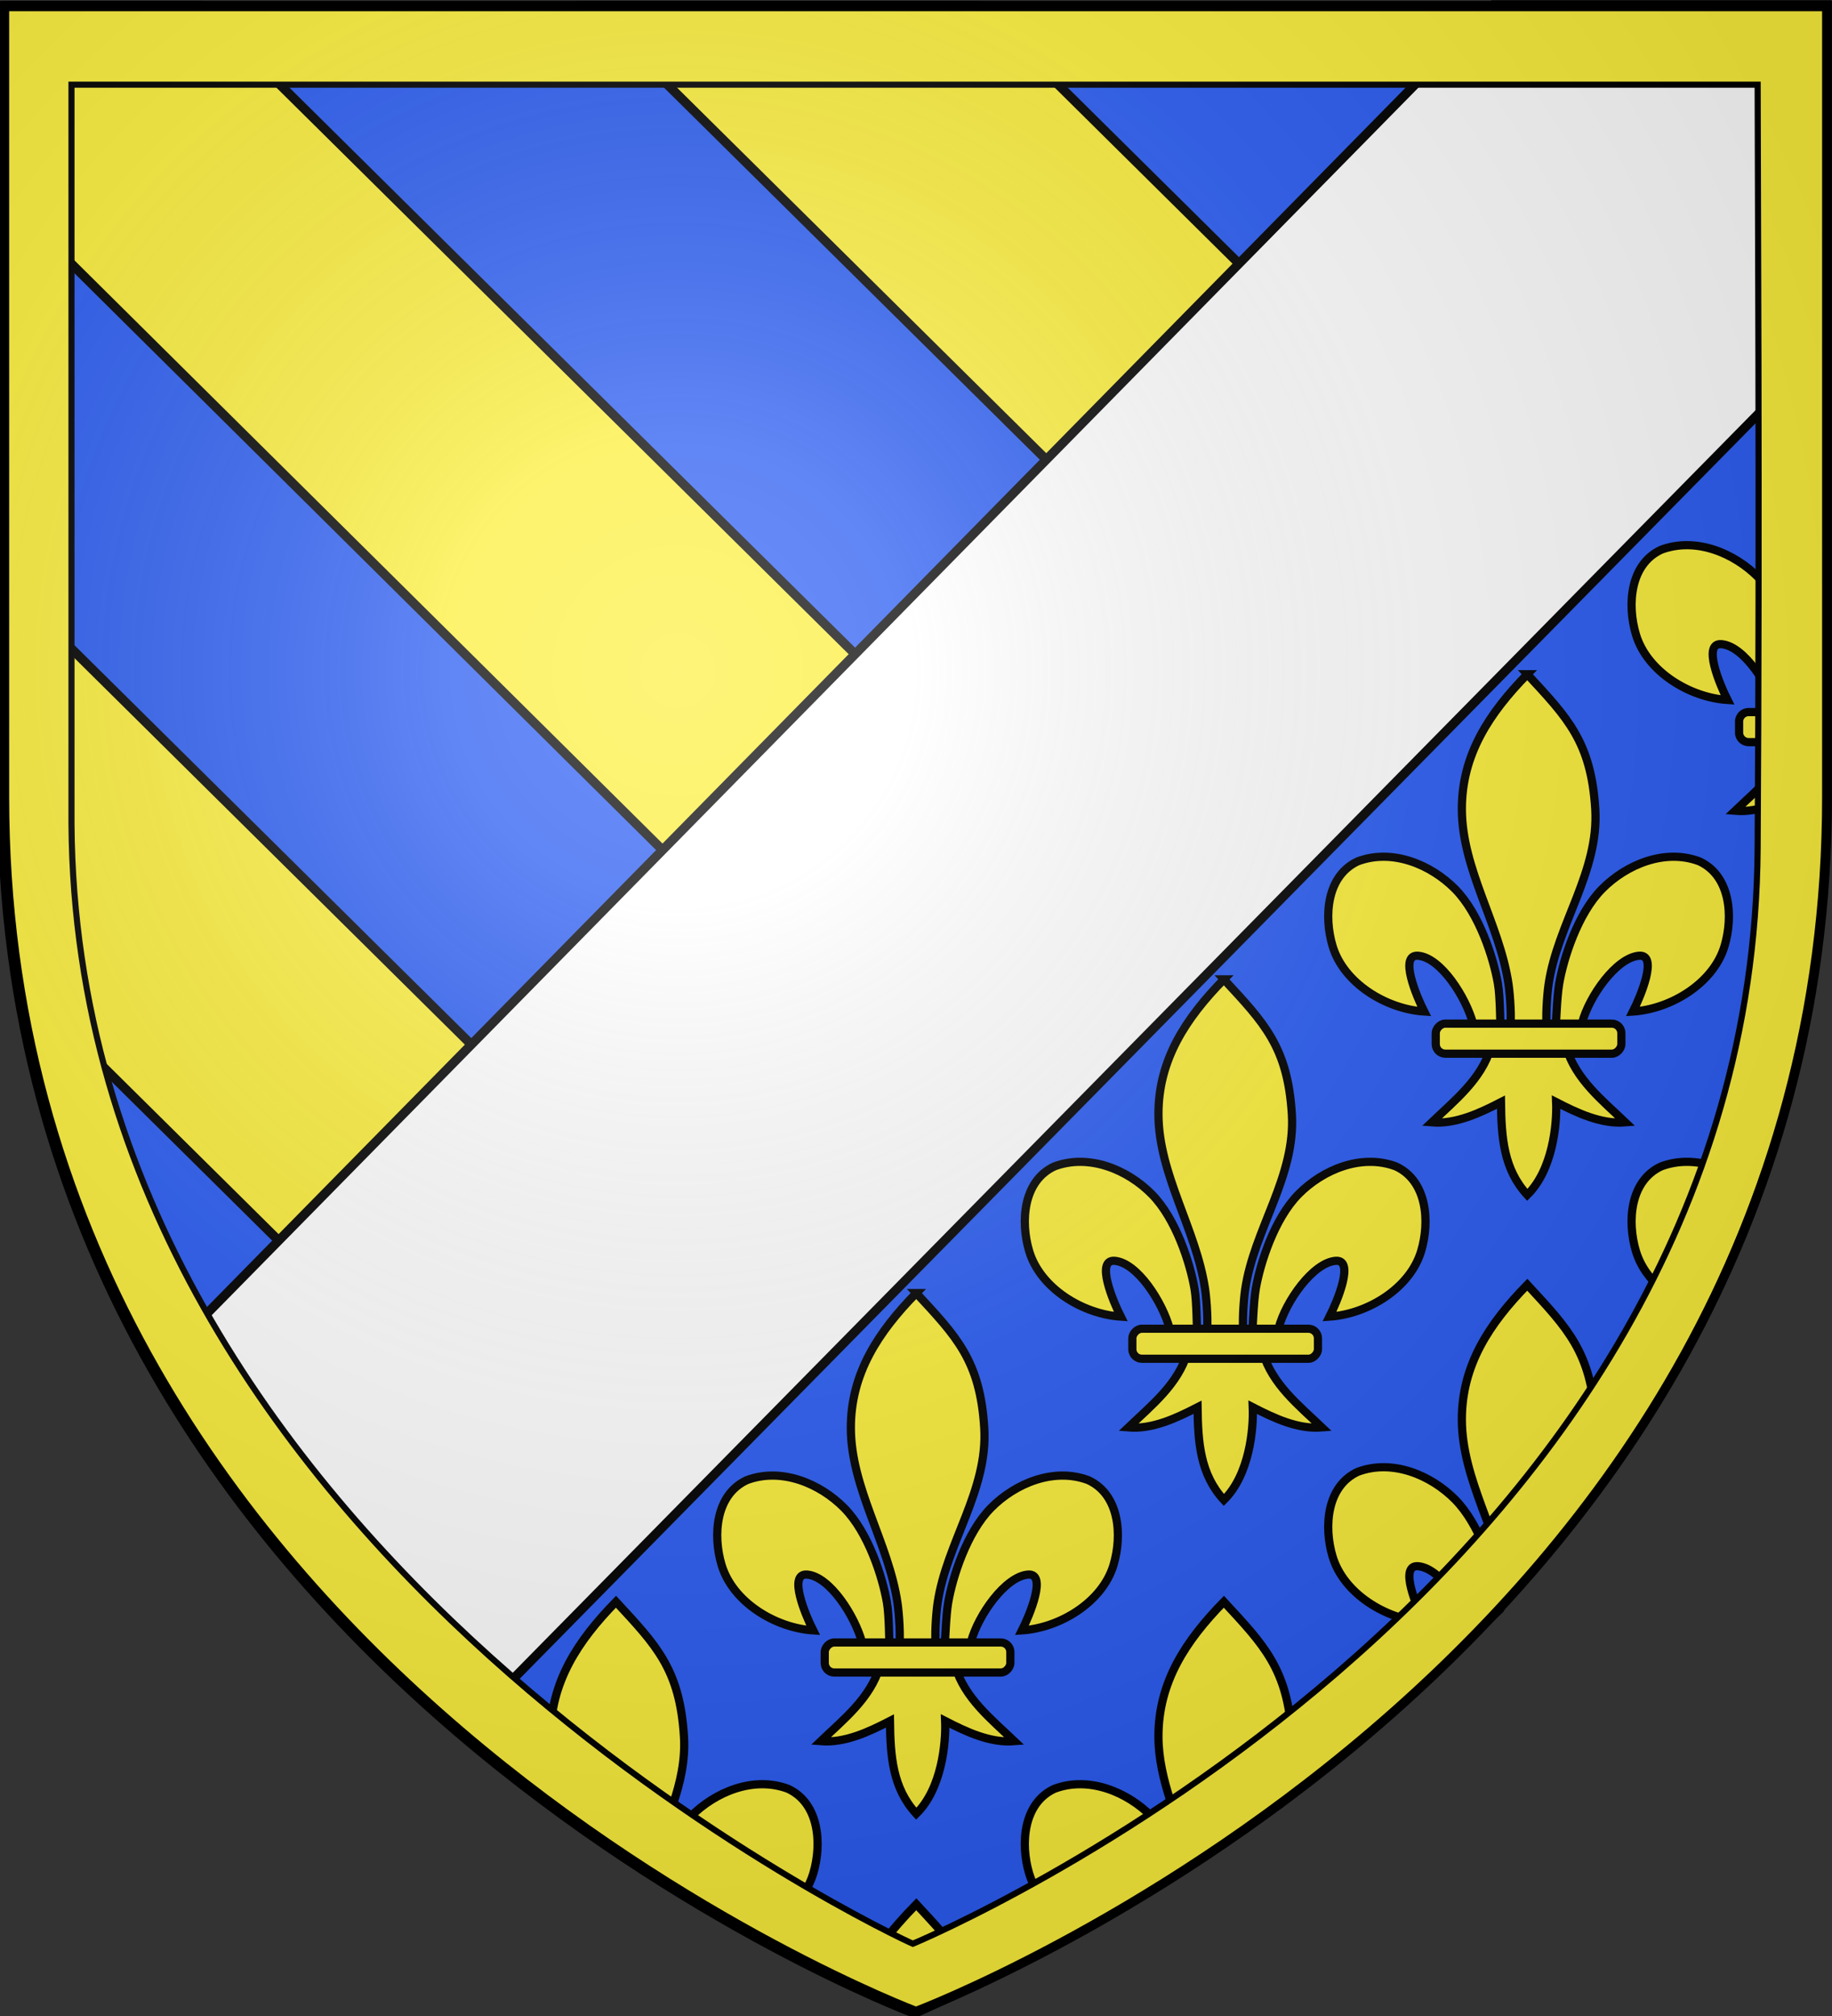
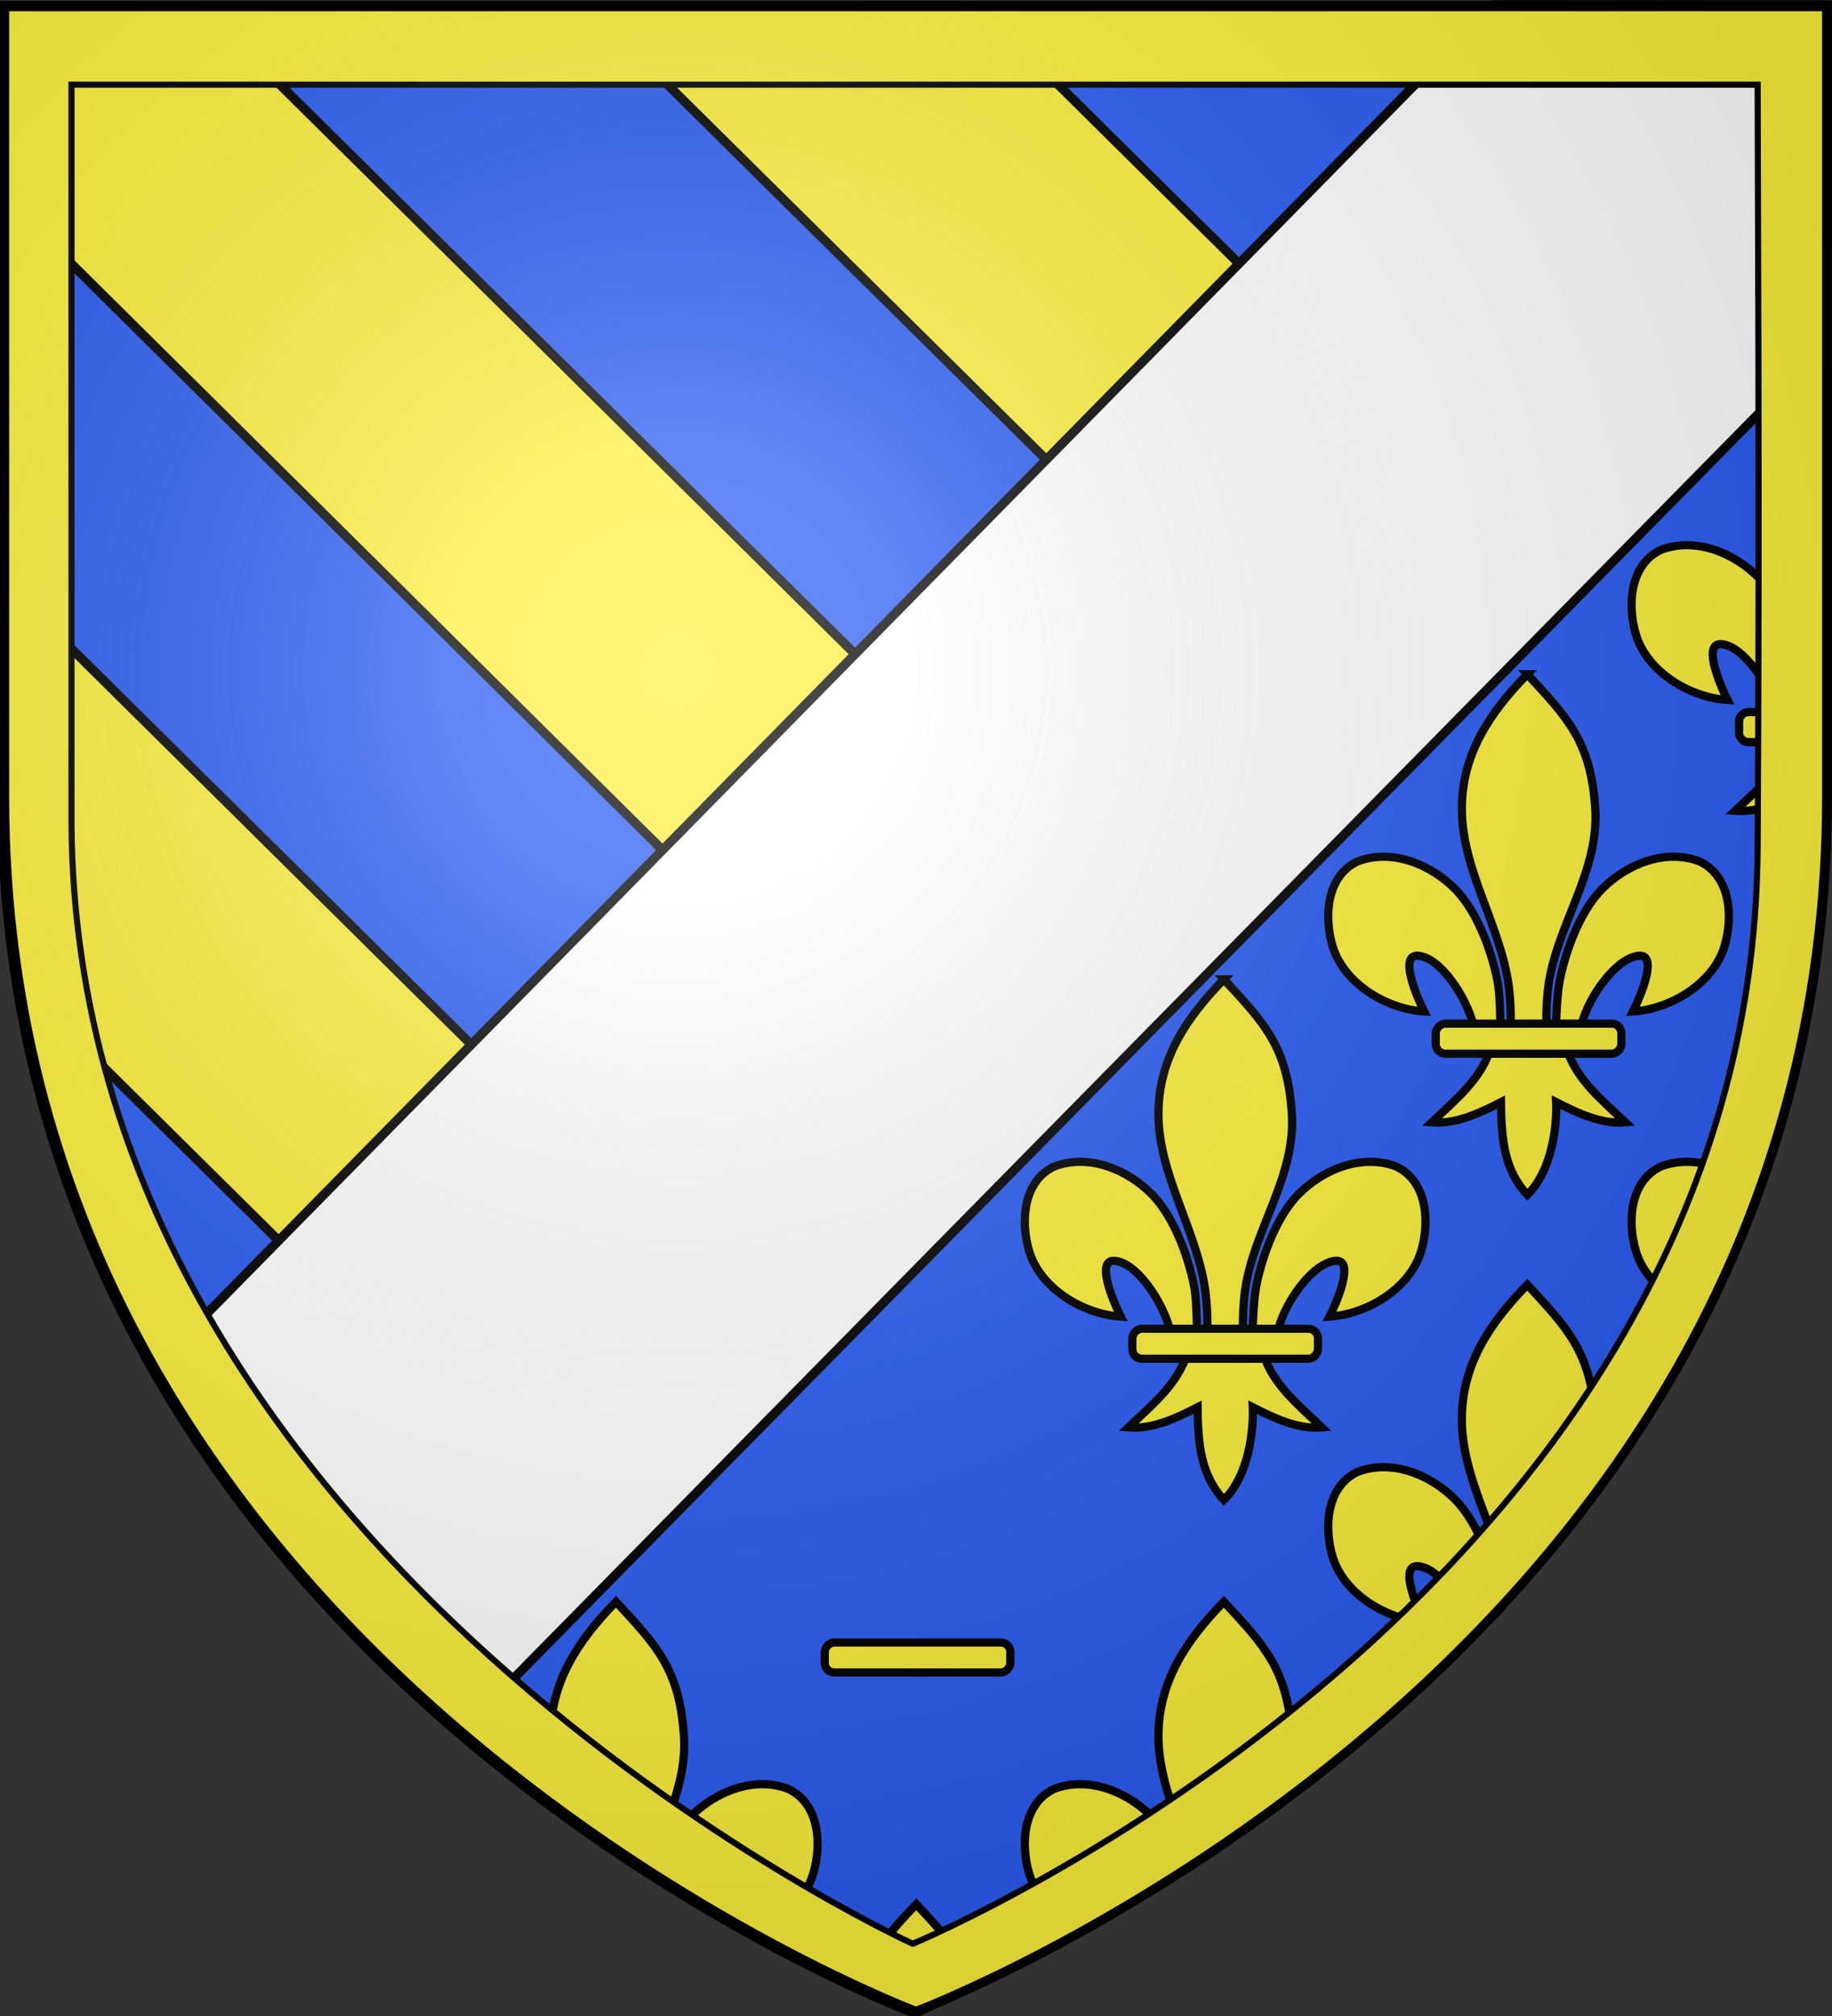
<svg xmlns="http://www.w3.org/2000/svg" xmlns:xlink="http://www.w3.org/1999/xlink" width="600" height="660" version="1.0">
  <rect width="100%" height="100%" fill="#333333" stroke="none" />
  <desc>Flag of Canton of Valais (Wallis)</desc>
  <defs>
    <radialGradient xlink:href="#a" id="c" cx="221.445" cy="226.331" r="300" fx="221.445" fy="226.331" gradientTransform="matrix(1.353 0 0 1.349 -77.63 -85.747)" gradientUnits="userSpaceOnUse" />
    <linearGradient id="a">
      <stop offset="0" style="stop-color:white;stop-opacity:.314" />
      <stop offset=".19" style="stop-color:white;stop-opacity:.251" />
      <stop offset=".6" style="stop-color:#6b6b6b;stop-opacity:.125" />
      <stop offset="1" style="stop-color:black;stop-opacity:.125" />
    </linearGradient>
  </defs>
  <g style="display:inline">
    <path d="M298.87 658.472s298.5-112.32 298.5-397.772V2.148H.37V260.7c0 285.451 298.5 397.772 298.5 397.772" style="fill:#2b5df2;fill-opacity:1;fill-rule:evenodd;stroke:none;stroke-width:1px;stroke-linecap:butt;stroke-linejoin:miter;stroke-opacity:1;display:inline" />
    <g style="stroke:#000;stroke-width:6.01;stroke-miterlimit:4;stroke-dasharray:none;stroke-opacity:1;display:inline">
      <path d="M-20.338-544.614c-5.269 13.684-9.984 27.078-12.134 41.576-1.244 8.39-2.311 25.513-1.187 32.458.832 5.143 3.392 20.855 6.187 1.414.575-3.999.987-24.06 2.75-34.247 1.875-10.835 6.161-26.468 12.954-41.201H99.136c-.524 4.578-1.453 9.457-2.702 13.638-8.138 27.256-39.24 46.12-67.125 47.97 5.526-10.927 18.75-42.114 4.407-40.876-16.603 1.433-36.463 29.681-41.633 49.06-1.947 7.297-1.16 18.627-11.586 18.159 6.875 23.228 26.28 38.598 43.281 54.812-17.722 1.474-35.255-6.867-50.719-14.812.654 15.925-4.673 49.567-23.392 67.937l1.146-195.888z" style="fill:#fcef3c;fill-opacity:1;fill-rule:evenodd;stroke:#000;stroke-width:6.01;stroke-linecap:butt;stroke-linejoin:miter;stroke-miterlimit:4;stroke-dasharray:none;stroke-opacity:1" transform="matrix(.447 0 0 .447 24.15 245.31)" />
      <path d="M-13.829-474.154h63.65v22h-63.65a6.997 6.997 0 0 1-7.012-7.012v-7.976a6.997 6.997 0 0 1 7.012-7.012z" style="fill:#fcef3c;fill-opacity:1;fill-rule:evenodd;stroke-linejoin:round" transform="matrix(-.447 0 0 .447 24.15 245.31)" />
    </g>
    <g style="stroke:#000;stroke-width:6.01;stroke-miterlimit:4;stroke-dasharray:none;stroke-opacity:1;display:inline" transform="matrix(.447 0 0 .447 223.24 245.31)">
      <path d="M-21.157-542.838c-4.934 12.99-9.277 26.057-11.315 39.8-1.244 8.39-2.311 25.513-1.187 32.458.832 5.143 3.392 20.855 6.187 1.414.575-3.999.987-24.06 2.75-34.247 1.758-10.155 5.632-25.531 11.704-39.425H99.12c-.527 4.528-1.45 7.726-2.685 11.862-8.138 27.256-39.24 46.12-67.125 47.97 5.526-10.927 18.75-42.114 4.407-40.876-16.603 1.433-36.463 29.681-41.633 49.06-1.947 7.297-1.16 18.627-11.586 18.159 6.875 23.228 26.28 38.598 43.281 54.812-17.722 1.474-35.255-6.867-50.719-14.812.654 15.925-2.437 49.567-21.156 67.937-17.375-18.916-18.956-41.986-19.281-67.937-15.463 7.945-32.996 16.286-50.719 14.812 17.001-16.214 36.407-31.584 43.281-54.812-10.425.468-11.052-10.155-13-17.453-5.17-19.377-23.616-48.333-40.218-49.766-14.344-1.238-1.12 29.949 4.406 40.875-27.884-1.848-58.986-20.713-67.125-47.969a77 77 0 0 1-2.532-11.862h111.173c6.54 14.45 10.68 28.825 12.515 39.425 1.763 10.187 1.468 28.834 2.043 32.833 2.796 19.441 6.062 5.143 6.895 0 1.124-6.945.056-24.069-1.188-32.458-2.107-14.212-6.382-26.212-11.217-39.8z" style="fill:#fcef3c;fill-opacity:1;fill-rule:evenodd;stroke:#000;stroke-width:6.01;stroke-linecap:butt;stroke-linejoin:miter;stroke-miterlimit:4;stroke-dasharray:none;stroke-opacity:1" />
      <rect width="136" height="22" x="-20.841" y="-474.154" rx="7.012" ry="7.012" style="fill:#fcef3c;fill-opacity:1;fill-rule:evenodd;stroke:#000;stroke-width:6.01;stroke-linejoin:round;stroke-miterlimit:4;stroke-dasharray:none;stroke-opacity:1" transform="scale(-1 1)" />
    </g>
    <g style="stroke:#000;stroke-width:6.01;stroke-miterlimit:4;stroke-dasharray:none;stroke-opacity:1;display:inline" transform="matrix(.447 0 0 .447 123.892 345.25)">
      <path d="M-48.097-730.047C-18.635-698.2-1.31-680.639 1.716-631.226c2.8 45.728-27.63 83.959-34.188 128.188-1.244 8.39-2.311 25.513-1.187 32.458.832 5.143 3.392 20.855 6.187 1.414.575-3.999.987-24.06 2.75-34.247 3.212-18.561 13.498-51.199 31.344-69.281 17.838-18.075 46.104-29.799 71.312-20.344 22.84 10.538 25 40.3 18.5 62.062-8.138 27.256-39.24 46.12-67.125 47.97 5.526-10.927 18.75-42.114 4.407-40.876-16.603 1.433-36.463 29.681-41.633 49.06-1.947 7.297-1.16 18.627-11.586 18.159 6.875 23.228 26.28 38.598 43.281 54.812-17.722 1.474-35.255-6.867-50.719-14.812.654 15.925-2.437 49.567-21.156 67.937-17.375-18.916-18.956-41.986-19.281-67.937-15.463 7.945-32.996 16.286-50.719 14.812 17.001-16.214 36.407-31.584 43.281-54.812-10.425.468-11.052-10.155-13-17.453-5.17-19.377-23.616-48.333-40.218-49.766-14.344-1.238-1.12 29.949 4.406 40.875-27.884-1.848-58.986-20.713-67.125-47.969-6.499-21.762-4.34-51.524 18.5-62.062 25.208-9.455 53.474 2.27 71.312 20.344 17.846 18.082 28.132 50.72 31.344 69.281 1.763 10.187 1.468 28.834 2.043 32.833 2.796 19.441 6.062 5.143 6.895 0 1.124-6.945.056-24.069-1.188-32.458-6.559-44.23-34.109-84.015-34.187-128.188-.07-39.886 19.983-70.234 47.937-98.82z" style="fill:#fcef3c;fill-opacity:1;fill-rule:evenodd;stroke:#000;stroke-width:6.01;stroke-linecap:butt;stroke-linejoin:miter;stroke-miterlimit:4;stroke-dasharray:none;stroke-opacity:1" />
      <rect width="136" height="22" x="-20.841" y="-474.154" rx="7.012" ry="7.012" style="fill:#fcef3c;fill-opacity:1;fill-rule:evenodd;stroke:#000;stroke-width:6.01;stroke-linejoin:round;stroke-miterlimit:4;stroke-dasharray:none;stroke-opacity:1" transform="scale(-1 1)" />
    </g>
    <g style="stroke:#000;stroke-width:6.01;stroke-miterlimit:4;stroke-dasharray:none;stroke-opacity:1;display:inline" transform="matrix(.447 0 0 .447 223.24 445.068)">
      <path d="M-48.097-730.047C-18.635-698.2-1.31-680.639 1.716-631.226c2.8 45.728-27.63 83.959-34.188 128.188-1.244 8.39-2.311 25.513-1.187 32.458.832 5.143 3.392 20.855 6.187 1.414.575-3.999.987-24.06 2.75-34.247 3.212-18.561 13.498-51.199 31.344-69.281 17.838-18.075 46.104-29.799 71.312-20.344 22.84 10.538 25 40.3 18.5 62.062-8.138 27.256-39.24 46.12-67.125 47.97 5.526-10.927 18.75-42.114 4.407-40.876-16.603 1.433-36.463 29.681-41.633 49.06-1.947 7.297-1.16 18.627-11.586 18.159 6.875 23.228 26.28 38.598 43.281 54.812-17.722 1.474-35.255-6.867-50.719-14.812.654 15.925-2.437 49.567-21.156 67.937-17.375-18.916-18.956-41.986-19.281-67.937-15.463 7.945-32.996 16.286-50.719 14.812 17.001-16.214 36.407-31.584 43.281-54.812-10.425.468-11.052-10.155-13-17.453-5.17-19.377-23.616-48.333-40.218-49.766-14.344-1.238-1.12 29.949 4.406 40.875-27.884-1.848-58.986-20.713-67.125-47.969-6.499-21.762-4.34-51.524 18.5-62.062 25.208-9.455 53.474 2.27 71.312 20.344 17.846 18.082 28.132 50.72 31.344 69.281 1.763 10.187 1.468 28.834 2.043 32.833 2.796 19.441 6.062 5.143 6.895 0 1.124-6.945.056-24.069-1.188-32.458-6.559-44.23-34.109-84.015-34.187-128.188-.07-39.886 19.983-70.234 47.937-98.82z" style="fill:#fcef3c;fill-opacity:1;fill-rule:evenodd;stroke:#000;stroke-width:6.01;stroke-linecap:butt;stroke-linejoin:miter;stroke-miterlimit:4;stroke-dasharray:none;stroke-opacity:1" />
      <rect width="136" height="22" x="-20.841" y="-474.154" rx="7.012" ry="7.012" style="fill:#fcef3c;fill-opacity:1;fill-rule:evenodd;stroke:#000;stroke-width:6.01;stroke-linejoin:round;stroke-miterlimit:4;stroke-dasharray:none;stroke-opacity:1" transform="scale(-1 1)" />
    </g>
    <g style="stroke:#000;stroke-width:6.01;stroke-miterlimit:4;stroke-dasharray:none;stroke-opacity:1;display:inline" transform="matrix(.447 0 0 .447 422.33 445.068)">
      <path d="M-48.097-730.047C-18.635-698.2-1.31-680.639 1.716-631.226c2.8 45.728-27.63 83.959-34.188 128.188-1.244 8.39-2.311 25.513-1.187 32.458.832 5.143 3.392 20.855 6.187 1.414.575-3.999.987-24.06 2.75-34.247 3.212-18.561 13.498-51.199 31.344-69.281 17.838-18.075 46.104-29.799 71.312-20.344 22.84 10.538 25 40.3 18.5 62.062-8.138 27.256-39.24 46.12-67.125 47.97 5.526-10.927 18.75-42.114 4.407-40.876-16.603 1.433-36.463 29.681-41.633 49.06-1.947 7.297-1.16 18.627-11.586 18.159 6.875 23.228 26.28 38.598 43.281 54.812-17.722 1.474-35.255-6.867-50.719-14.812.654 15.925-2.437 49.567-21.156 67.937-17.375-18.916-18.956-41.986-19.281-67.937-15.463 7.945-32.996 16.286-50.719 14.812 17.001-16.214 36.407-31.584 43.281-54.812-10.425.468-11.052-10.155-13-17.453-5.17-19.377-23.616-48.333-40.218-49.766-14.344-1.238-1.12 29.949 4.406 40.875-27.884-1.848-58.986-20.713-67.125-47.969-6.499-21.762-4.34-51.524 18.5-62.062 25.208-9.455 53.474 2.27 71.312 20.344 17.846 18.082 28.132 50.72 31.344 69.281 1.763 10.187 1.468 28.834 2.043 32.833 2.796 19.441 6.062 5.143 6.895 0 1.124-6.945.056-24.069-1.188-32.458-6.559-44.23-34.109-84.015-34.187-128.188-.07-39.886 19.983-70.234 47.937-98.82z" style="fill:#fcef3c;fill-opacity:1;fill-rule:evenodd;stroke:#000;stroke-width:6.01;stroke-linecap:butt;stroke-linejoin:miter;stroke-miterlimit:4;stroke-dasharray:none;stroke-opacity:1" />
      <rect width="136" height="22" x="-20.841" y="-474.154" rx="7.012" ry="7.012" style="fill:#fcef3c;fill-opacity:1;fill-rule:evenodd;stroke:#000;stroke-width:6.01;stroke-linejoin:round;stroke-miterlimit:4;stroke-dasharray:none;stroke-opacity:1" transform="scale(-1 1)" />
    </g>
    <g style="stroke:#000;stroke-width:6.01;stroke-miterlimit:4;stroke-dasharray:none;stroke-opacity:1;display:inline" transform="matrix(.447 0 0 .447 321.589 547.068)">
      <path d="M-48.097-730.047C-18.635-698.2-1.31-680.639 1.716-631.226c2.8 45.728-27.63 83.959-34.188 128.188-1.244 8.39-2.311 25.513-1.187 32.458.832 5.143 3.392 20.855 6.187 1.414.575-3.999.987-24.06 2.75-34.247 3.212-18.561 13.498-51.199 31.344-69.281 17.838-18.075 46.104-29.799 71.312-20.344 22.84 10.538 25 40.3 18.5 62.062-8.138 27.256-39.24 46.12-67.125 47.97 5.526-10.927 18.75-42.114 4.407-40.876-16.603 1.433-36.463 29.681-41.633 49.06-1.947 7.297-1.16 18.627-11.586 18.159 6.875 23.228 26.28 38.598 43.281 54.812-17.722 1.474-35.255-6.867-50.719-14.812.654 15.925-2.437 49.567-21.156 67.937-17.375-18.916-18.956-41.986-19.281-67.937-15.463 7.945-32.996 16.286-50.719 14.812 17.001-16.214 36.407-31.584 43.281-54.812-10.425.468-11.052-10.155-13-17.453-5.17-19.377-23.616-48.333-40.218-49.766-14.344-1.238-1.12 29.949 4.406 40.875-27.884-1.848-58.986-20.713-67.125-47.969-6.499-21.762-4.34-51.524 18.5-62.062 25.208-9.455 53.474 2.27 71.312 20.344 17.846 18.082 28.132 50.72 31.344 69.281 1.763 10.187 1.468 28.834 2.043 32.833 2.796 19.441 6.062 5.143 6.895 0 1.124-6.945.056-24.069-1.188-32.458-6.559-44.23-34.109-84.015-34.187-128.188-.07-39.886 19.983-70.234 47.937-98.82z" style="fill:#fcef3c;fill-opacity:1;fill-rule:evenodd;stroke:#000;stroke-width:6.01;stroke-linecap:butt;stroke-linejoin:miter;stroke-miterlimit:4;stroke-dasharray:none;stroke-opacity:1" />
      <rect width="136" height="22" x="-20.841" y="-474.154" rx="7.012" ry="7.012" style="fill:#fcef3c;fill-opacity:1;fill-rule:evenodd;stroke:#000;stroke-width:6.01;stroke-linejoin:round;stroke-miterlimit:4;stroke-dasharray:none;stroke-opacity:1" transform="scale(-1 1)" />
    </g>
    <g style="stroke:#000;stroke-width:6.01;stroke-miterlimit:4;stroke-dasharray:none;stroke-opacity:1;display:inline" transform="matrix(.447 0 0 .447 321.589 345.25)">
      <path d="M-48.097-730.047C-18.635-698.2-1.31-680.639 1.716-631.226c2.8 45.728-27.63 83.959-34.188 128.188-1.244 8.39-2.311 25.513-1.187 32.458.832 5.143 3.392 20.855 6.187 1.414.575-3.999.987-24.06 2.75-34.247 3.212-18.561 13.498-51.199 31.344-69.281 17.838-18.075 46.104-29.799 71.312-20.344 22.84 10.538 25 40.3 18.5 62.062-8.138 27.256-39.24 46.12-67.125 47.97 5.526-10.927 18.75-42.114 4.407-40.876-16.603 1.433-36.463 29.681-41.633 49.06-1.947 7.297-1.16 18.627-11.586 18.159 6.875 23.228 26.28 38.598 43.281 54.812-17.722 1.474-35.255-6.867-50.719-14.812.654 15.925-2.437 49.567-21.156 67.937-17.375-18.916-18.956-41.986-19.281-67.937-15.463 7.945-32.996 16.286-50.719 14.812 17.001-16.214 36.407-31.584 43.281-54.812-10.425.468-11.052-10.155-13-17.453-5.17-19.377-23.616-48.333-40.218-49.766-14.344-1.238-1.12 29.949 4.406 40.875-27.884-1.848-58.986-20.713-67.125-47.969-6.499-21.762-4.34-51.524 18.5-62.062 25.208-9.455 53.474 2.27 71.312 20.344 17.846 18.082 28.132 50.72 31.344 69.281 1.763 10.187 1.468 28.834 2.043 32.833 2.796 19.441 6.062 5.143 6.895 0 1.124-6.945.056-24.069-1.188-32.458-6.559-44.23-34.109-84.015-34.187-128.188-.07-39.886 19.983-70.234 47.937-98.82z" style="fill:#fcef3c;fill-opacity:1;fill-rule:evenodd;stroke:#000;stroke-width:6.01;stroke-linecap:butt;stroke-linejoin:miter;stroke-miterlimit:4;stroke-dasharray:none;stroke-opacity:1" />
      <rect width="136" height="22" x="-20.841" y="-474.154" rx="7.012" ry="7.012" style="fill:#fcef3c;fill-opacity:1;fill-rule:evenodd;stroke:#000;stroke-width:6.01;stroke-linejoin:round;stroke-miterlimit:4;stroke-dasharray:none;stroke-opacity:1" transform="scale(-1 1)" />
    </g>
    <g style="stroke:#000;stroke-width:6.01;stroke-miterlimit:4;stroke-dasharray:none;stroke-opacity:1;display:inline" transform="matrix(.447 0 0 .447 422.33 646.947)">
      <path d="M-48.097-730.047C-18.635-698.2-1.31-680.639 1.716-631.226c2.8 45.728-27.63 83.959-34.188 128.188-1.244 8.39-2.311 25.513-1.187 32.458.832 5.143 3.392 20.855 6.187 1.414.575-3.999.987-24.06 2.75-34.247 3.212-18.561 13.498-51.199 31.344-69.281 17.838-18.075 46.104-29.799 71.312-20.344 22.84 10.538 25 40.3 18.5 62.062-8.138 27.256-39.24 46.12-67.125 47.97 5.526-10.927 18.75-42.114 4.407-40.876-16.603 1.433-36.463 29.681-41.633 49.06-1.947 7.297-1.16 18.627-11.586 18.159 6.875 23.228 26.28 38.598 43.281 54.812-17.722 1.474-35.255-6.867-50.719-14.812.654 15.925-2.437 49.567-21.156 67.937-17.375-18.916-18.956-41.986-19.281-67.937-15.463 7.945-32.996 16.286-50.719 14.812 17.001-16.214 36.407-31.584 43.281-54.812-10.425.468-11.052-10.155-13-17.453-5.17-19.377-23.616-48.333-40.218-49.766-14.344-1.238-1.12 29.949 4.406 40.875-27.884-1.848-58.986-20.713-67.125-47.969-6.499-21.762-4.34-51.524 18.5-62.062 25.208-9.455 53.474 2.27 71.312 20.344 17.846 18.082 28.132 50.72 31.344 69.281 1.763 10.187 1.468 28.834 2.043 32.833 2.796 19.441 6.062 5.143 6.895 0 1.124-6.945.056-24.069-1.188-32.458-6.559-44.23-34.109-84.015-34.187-128.188-.07-39.886 19.983-70.234 47.937-98.82z" style="fill:#fcef3c;fill-opacity:1;fill-rule:evenodd;stroke:#000;stroke-width:6.01;stroke-linecap:butt;stroke-linejoin:miter;stroke-miterlimit:4;stroke-dasharray:none;stroke-opacity:1" />
      <rect width="136" height="22" x="-20.841" y="-474.154" rx="7.012" ry="7.012" style="fill:#fcef3c;fill-opacity:1;fill-rule:evenodd;stroke:#000;stroke-width:6.01;stroke-linejoin:round;stroke-miterlimit:4;stroke-dasharray:none;stroke-opacity:1" transform="scale(-1 1)" />
    </g>
    <g style="stroke:#000;stroke-width:6.01;stroke-miterlimit:4;stroke-dasharray:none;stroke-opacity:1;display:inline">
      <path d="M-121.236-521.883c-2.275-1.108-4.553-1.805-6.798-1.999-8.94-.771-7.171 11.05-3.232 22.713l-7.928 15.464c-22.993-6.382-44.919-23.033-51.56-45.27-6.498-21.763-4.339-51.525 18.5-62.063 25.209-9.455 53.475 2.27 71.313 20.344m37.848-140.812-29.075 112.349c-2.54 9.816-3.848-19.847-3.866-30.069-.057-32.306 13.089-58.356 32.94-82.28z" style="fill:#fcef3c;fill-opacity:1;fill-rule:evenodd;stroke:#000;stroke-width:6.01;stroke-linecap:butt;stroke-linejoin:miter;stroke-miterlimit:4;stroke-dasharray:none;stroke-opacity:1" transform="matrix(.447 0 0 .447 621.049 646.947)" />
    </g>
    <g style="stroke:#000;stroke-width:6.01;stroke-miterlimit:4;stroke-dasharray:none;stroke-opacity:1;display:inline">
      <path d="m-17.16-553.183-44.687 50.145c-6.559-44.23-34.109-84.015-34.187-128.188-.07-39.886 19.983-70.234 47.937-98.82 29.462 31.845 46.786 49.407 49.813 98.82 1.701 27.773-.794 57.752-18.877 78.043zm-51.284 61.327-19.372 17.74c-5.17-19.377-23.616-48.333-40.218-49.766-14.344-1.238-1.12 29.949 4.406 40.875-27.884-1.848-58.986-20.713-67.125-47.969-6.499-21.762-4.34-51.524 18.5-62.062 25.208-9.455 53.474 2.27 71.312 20.344 17.846 18.082 28.132 50.72 31.344 69.281.561 3.243 4.264 8.707 1.153 11.557z" style="fill:#fcef3c;fill-opacity:1;fill-rule:evenodd;stroke:#000;stroke-width:6.01;stroke-linecap:butt;stroke-linejoin:miter;stroke-miterlimit:4;stroke-dasharray:none;stroke-opacity:1" transform="matrix(.447 0 0 .447 521.7 746.927)" />
-       <path d="M86.828-474.154h21.32a6.997 6.997 0 0 1 7.011 7.012v7.976a6.997 6.997 0 0 1-7.012 7.012z" style="fill:#fcef3c;fill-opacity:1;fill-rule:evenodd;stroke-linejoin:round" transform="matrix(-.447 0 0 .447 521.7 746.927)" />
    </g>
    <g style="stroke:#000;stroke-width:6.01;stroke-miterlimit:4;stroke-dasharray:none;stroke-opacity:1;display:inline" transform="matrix(.447 0 0 .447 521.7 547.068)">
      <path d="M-48.097-730.047C-18.635-698.2-1.31-680.639 1.716-631.226c2.8 45.728-27.63 83.959-34.188 128.188-1.244 8.39-2.311 25.513-1.187 32.458.832 5.143 3.392 20.855 6.187 1.414.575-3.999.987-24.06 2.75-34.247 3.212-18.561 13.498-51.199 31.344-69.281 17.838-18.075 46.104-29.799 71.312-20.344 22.84 10.538 25 40.3 18.5 62.062-8.138 27.256-39.24 46.12-67.125 47.97 5.526-10.927 18.75-42.114 4.407-40.876-16.603 1.433-36.463 29.681-41.633 49.06-1.947 7.297-1.16 18.627-11.586 18.159 6.875 23.228 26.28 38.598 43.281 54.812-17.722 1.474-35.255-6.867-50.719-14.812.654 15.925-2.437 49.567-21.156 67.937-17.375-18.916-18.956-41.986-19.281-67.937-15.463 7.945-32.996 16.286-50.719 14.812 17.001-16.214 36.407-31.584 43.281-54.812-10.425.468-11.052-10.155-13-17.453-5.17-19.377-23.616-48.333-40.218-49.766-14.344-1.238-1.12 29.949 4.406 40.875-27.884-1.848-58.986-20.713-67.125-47.969-6.499-21.762-4.34-51.524 18.5-62.062 25.208-9.455 53.474 2.27 71.312 20.344 17.846 18.082 28.132 50.72 31.344 69.281 1.763 10.187 1.468 28.834 2.043 32.833 2.796 19.441 6.062 5.143 6.895 0 1.124-6.945.056-24.069-1.188-32.458-6.559-44.23-34.109-84.015-34.187-128.188-.07-39.886 19.983-70.234 47.937-98.82z" style="fill:#fcef3c;fill-opacity:1;fill-rule:evenodd;stroke:#000;stroke-width:6.01;stroke-linecap:butt;stroke-linejoin:miter;stroke-miterlimit:4;stroke-dasharray:none;stroke-opacity:1" />
      <rect width="136" height="22" x="-20.841" y="-474.154" rx="7.012" ry="7.012" style="fill:#fcef3c;fill-opacity:1;fill-rule:evenodd;stroke:#000;stroke-width:6.01;stroke-linejoin:round;stroke-miterlimit:4;stroke-dasharray:none;stroke-opacity:1" transform="scale(-1 1)" />
    </g>
    <g style="stroke:#000;stroke-width:6.01;stroke-miterlimit:4;stroke-dasharray:none;stroke-opacity:1;display:inline">
      <path d="M-50.333-730.047C-20.87-698.2-1.31-680.639 1.716-631.226c2.8 45.728-27.63 83.959-34.188 128.188-1.244 8.39-2.311 25.513-1.187 32.458.832 5.143 3.392 20.855 6.187 1.414.575-3.999.987-24.06 2.75-34.247 3.212-18.561 13.498-51.199 31.344-69.281 17.838-18.075 46.104-29.799 71.312-20.344 22.84 10.538 25 40.3 18.5 62.062-8.138 27.256-39.24 46.12-67.125 47.97 5.526-10.927 18.75-42.114 4.407-40.876-16.603 1.433-36.463 29.681-41.633 49.06-1.947 7.297-1.16 18.627-11.586 18.159 6.875 23.228 26.28 38.598 43.281 54.812-17.722 1.474-35.255-6.867-50.719-14.812.654 15.925-2.437 49.567-21.156 67.937z" style="fill:#fcef3c;fill-opacity:1;fill-rule:evenodd;stroke:#000;stroke-width:6.01;stroke-linecap:butt;stroke-linejoin:miter;stroke-miterlimit:4;stroke-dasharray:none;stroke-opacity:1" transform="matrix(.447 0 0 .447 24.15 445.068)" />
-       <path d="M-13.829-474.154h63.65l1.118 22h-64.768a6.997 6.997 0 0 1-7.012-7.012v-7.976a6.997 6.997 0 0 1 7.012-7.012z" style="fill:#fcef3c;fill-opacity:1;fill-rule:evenodd;stroke-linejoin:round" transform="matrix(-.447 0 0 .447 24.15 445.068)" />
    </g>
    <g style="stroke:#000;stroke-width:6.01;stroke-miterlimit:4;stroke-dasharray:none;stroke-opacity:1;display:inline">
      <path d="M22.382-519.36c-7.753-15.883-16-31.471-20.64-48.393 1.316-1.597 3.47-3.512 4.88-4.941 17.838-18.075 46.104-29.799 71.312-20.344 22.84 10.538 25 40.3 18.5 62.062-7.204 24.127-33.192 42.074-58.224 47.068l-4.378-10.563c5.26-13.222 10.456-30.323-.116-29.41-3.683.317-7.526 1.954-11.334 4.522zm-27.233-66.836c-14.741-44.595-27.587-89.191-33.956-133.787 23.815 26.037 37.83 44.787 40.523 88.757.962 15.713-1.999 30.54-6.567 45.03z" style="fill:#fcef3c;fill-opacity:1;fill-rule:evenodd;stroke:#000;stroke-width:6.01;stroke-linecap:butt;stroke-linejoin:miter;stroke-miterlimit:4;stroke-dasharray:none;stroke-opacity:1" transform="matrix(.447 0 0 .447 24.15 646.947)" />
    </g>
    <g style="stroke:#000;stroke-width:6.01;stroke-miterlimit:4;stroke-dasharray:none;stroke-opacity:1;display:inline" transform="matrix(.447 0 0 .447 223.24 646.947)">
      <path d="M-48.097-730.047C-18.635-698.2-1.31-680.639 1.716-631.226c2.8 45.728-27.63 83.959-34.188 128.188-1.244 8.39-2.311 25.513-1.187 32.458.832 5.143 3.392 20.855 6.187 1.414.575-3.999.987-24.06 2.75-34.247 3.212-18.561 13.498-51.199 31.344-69.281 17.838-18.075 46.104-29.799 71.312-20.344 22.84 10.538 25 40.3 18.5 62.062-8.138 27.256-39.24 46.12-67.125 47.97 5.526-10.927 18.75-42.114 4.407-40.876-16.603 1.433-36.463 29.681-41.633 49.06-1.947 7.297-1.16 18.627-11.586 18.159 6.875 23.228 26.28 38.598 43.281 54.812-17.722 1.474-35.255-6.867-50.719-14.812.654 15.925-2.437 49.567-21.156 67.937-17.375-18.916-18.956-41.986-19.281-67.937-15.463 7.945-32.996 16.286-50.719 14.812 17.001-16.214 36.407-31.584 43.281-54.812-10.425.468-11.052-10.155-13-17.453-5.17-19.377-23.616-48.333-40.218-49.766-14.344-1.238-1.12 29.949 4.406 40.875-27.884-1.848-58.986-20.713-67.125-47.969-6.499-21.762-4.34-51.524 18.5-62.062 25.208-9.455 53.474 2.27 71.312 20.344 17.846 18.082 28.132 50.72 31.344 69.281 1.763 10.187 1.468 28.834 2.043 32.833 2.796 19.441 6.062 5.143 6.895 0 1.124-6.945.056-24.069-1.188-32.458-6.559-44.23-34.109-84.015-34.187-128.188-.07-39.886 19.983-70.234 47.937-98.82z" style="fill:#fcef3c;fill-opacity:1;fill-rule:evenodd;stroke:#000;stroke-width:6.01;stroke-linecap:butt;stroke-linejoin:miter;stroke-miterlimit:4;stroke-dasharray:none;stroke-opacity:1" />
      <rect width="136" height="22" x="-20.841" y="-474.154" rx="7.012" ry="7.012" style="fill:#fcef3c;fill-opacity:1;fill-rule:evenodd;stroke:#000;stroke-width:6.01;stroke-linejoin:round;stroke-miterlimit:4;stroke-dasharray:none;stroke-opacity:1" transform="scale(-1 1)" />
    </g>
    <g style="stroke:#000;stroke-width:6.01;stroke-miterlimit:4;stroke-dasharray:none;stroke-opacity:1;display:inline">
      <path d="m-33.168-497.24-38.583-43.614c-10.398-30.014-24.228-59.093-24.283-90.372-.07-39.886 19.983-70.234 47.937-98.82 29.462 31.845 46.786 49.407 49.813 98.82 2.8 45.728-27.63 83.959-34.188 128.188-.244 1.645.751 7.434-.696 5.799zm24.065 23.998-16.417-15.68c.373-5.694.077-10.325.798-14.491 3.212-18.561 13.498-51.199 31.344-69.281 17.838-18.075 46.104-29.799 71.312-20.344 22.84 10.538 25 40.3 18.5 62.062-8.138 27.256-39.24 46.12-67.125 47.97 5.526-10.927 18.75-42.114 4.407-40.876-16.603 1.433-37.649 31.263-42.82 50.64z" style="fill:#fcef3c;fill-opacity:1;fill-rule:evenodd;stroke:#000;stroke-width:6.01;stroke-linecap:butt;stroke-linejoin:miter;stroke-miterlimit:4;stroke-dasharray:none;stroke-opacity:1" transform="matrix(.447 0 0 .447 123.892 749.048)" />
-       <path d="M-13.829-474.154h23.942l-23.942 22a6.997 6.997 0 0 1-7.012-7.012v-7.976a6.997 6.997 0 0 1 7.012-7.012z" style="fill:#fcef3c;fill-opacity:1;fill-rule:evenodd;stroke-linejoin:round" transform="matrix(-.447 0 0 .447 123.892 749.048)" />
    </g>
    <g style="stroke:#000;stroke-width:6.01;stroke-miterlimit:4;stroke-dasharray:none;stroke-opacity:1;display:inline" transform="matrix(.447 0 0 .447 123.892 547.068)">
      <path d="M-48.097-730.047C-18.635-698.2-1.31-680.639 1.716-631.226c2.8 45.728-27.63 83.959-34.188 128.188-1.244 8.39-2.311 25.513-1.187 32.458.832 5.143 3.392 20.855 6.187 1.414.575-3.999.987-24.06 2.75-34.247 3.212-18.561 13.498-51.199 31.344-69.281 17.838-18.075 46.104-29.799 71.312-20.344 22.84 10.538 25 40.3 18.5 62.062-8.138 27.256-39.24 46.12-67.125 47.97 5.526-10.927 18.75-42.114 4.407-40.876-16.603 1.433-36.463 29.681-41.633 49.06-1.947 7.297-1.16 18.627-11.586 18.159 6.875 23.228 26.28 38.598 43.281 54.812-17.722 1.474-35.255-6.867-50.719-14.812.654 15.925-2.437 49.567-21.156 67.937-17.375-18.916-18.956-41.986-19.281-67.937-15.463 7.945-32.996 16.286-50.719 14.812 17.001-16.214 36.407-31.584 43.281-54.812-10.425.468-11.052-10.155-13-17.453-5.17-19.377-23.616-48.333-40.218-49.766-14.344-1.238-1.12 29.949 4.406 40.875-27.884-1.848-58.986-20.713-67.125-47.969-6.499-21.762-4.34-51.524 18.5-62.062 25.208-9.455 53.474 2.27 71.312 20.344 17.846 18.082 28.132 50.72 31.344 69.281 1.763 10.187 1.468 28.834 2.043 32.833 2.796 19.441 6.062 5.143 6.895 0 1.124-6.945.056-24.069-1.188-32.458-6.559-44.23-34.109-84.015-34.187-128.188-.07-39.886 19.983-70.234 47.937-98.82z" style="fill:#fcef3c;fill-opacity:1;fill-rule:evenodd;stroke:#000;stroke-width:6.01;stroke-linecap:butt;stroke-linejoin:miter;stroke-miterlimit:4;stroke-dasharray:none;stroke-opacity:1" />
      <rect width="136" height="22" x="-20.841" y="-474.154" rx="7.012" ry="7.012" style="fill:#fcef3c;fill-opacity:1;fill-rule:evenodd;stroke:#000;stroke-width:6.01;stroke-linejoin:round;stroke-miterlimit:4;stroke-dasharray:none;stroke-opacity:1" transform="scale(-1 1)" />
    </g>
    <g style="stroke:#000;stroke-width:6.01;stroke-miterlimit:4;stroke-dasharray:none;stroke-opacity:1;display:inline">
      <path d="m12.092-510.188-30.3-18.213c5.364-15.772 13.6-32.914 24.83-44.293 17.838-18.075 46.104-29.799 71.312-20.344 22.84 10.538 25 40.3 18.5 62.062-6.02 20.164-24.61 35.736-45.166 43.222l-15.75-9.422c4.821-12.774 8.163-27.566-1.802-26.706-7.08.611-14.752 6.098-21.624 13.694zm-96.268-64.731c-6.51-18.422-11.824-36.943-11.858-56.307-.07-39.886 19.983-70.234 47.937-98.82 29.462 31.845 46.786 49.407 49.813 98.82 2.134 34.844-15.026 65.335-26.217 97.443" style="fill:#fcef3c;fill-opacity:1;fill-rule:evenodd;stroke:#000;stroke-width:6.01;stroke-linecap:butt;stroke-linejoin:miter;stroke-miterlimit:4;stroke-dasharray:none;stroke-opacity:1" transform="matrix(.447 0 0 .447 223.24 850.705)" />
    </g>
    <g style="stroke:#000;stroke-width:6.01;stroke-miterlimit:4;stroke-dasharray:none;stroke-opacity:1;display:inline">
      <path d="m-77.81-533.44-32.154 20.208c-6.825-8.392-12.049-10.13-18.07-10.65-9.097-.785-7.105 11.472-3.022 23.331l-18.979 11.037c-18.744-8.015-35.135-22.764-40.718-41.462-6.499-21.762-4.34-51.524 18.5-62.062 25.208-9.455 53.474 2.27 71.312 20.344 9.858 9.988 23.728 38.858 23.13 39.253zm71.176-48.525c-21.166 14.087-34.518 24.843-64.13 43.622-10.456-30.625-25.214-61.007-25.27-92.883-.07-39.886 19.983-70.234 47.937-98.82 29.462 31.845 46.786 49.407 49.813 98.82 1.082 17.677-3.832 31.271-8.35 49.261z" style="fill:#fcef3c;fill-opacity:1;fill-rule:evenodd;stroke:#000;stroke-width:6.01;stroke-linecap:butt;stroke-linejoin:miter;stroke-miterlimit:4;stroke-dasharray:none;stroke-opacity:1" transform="matrix(.447 0 0 .447 422.33 850.705)" />
    </g>
    <g style="stroke:#000;stroke-width:6.01;stroke-miterlimit:4;stroke-dasharray:none;stroke-opacity:1;display:inline">
      <path d="M-48.097-730.047c20.296 21.938 34.83 36.702 42.9 60.164L-48.54-650.14l-41.515-19.347c8.04-22.7 23.469-41.651 41.958-60.559z" style="fill:#fcef3c;fill-opacity:1;fill-rule:evenodd;stroke:#000;stroke-width:6.01;stroke-linecap:butt;stroke-linejoin:miter;stroke-miterlimit:4;stroke-dasharray:none;stroke-opacity:1" transform="matrix(.447 0 0 .447 321.589 949.745)" />
    </g>
    <g style="stroke:#000;stroke-width:6.01;stroke-miterlimit:4;stroke-dasharray:none;stroke-opacity:1;display:inline" transform="matrix(.447 0 0 .447 321.589 749.664)">
-       <path d="M-48.097-730.047C-18.635-698.2-1.31-680.639 1.716-631.226c2.8 45.728-27.63 83.959-34.188 128.188-1.244 8.39-2.311 25.513-1.187 32.458.832 5.143 3.392 20.855 6.187 1.414.575-3.999.987-24.06 2.75-34.247 3.212-18.561 13.498-51.199 31.344-69.281 17.838-18.075 46.104-29.799 71.312-20.344 22.84 10.538 25 40.3 18.5 62.062-8.138 27.256-39.24 46.12-67.125 47.97 5.526-10.927 18.75-42.114 4.407-40.876-16.603 1.433-36.463 29.681-41.633 49.06-1.947 7.297-1.16 18.627-11.586 18.159 6.875 23.228 26.28 38.598 43.281 54.812-17.722 1.474-35.255-6.867-50.719-14.812.654 15.925-2.437 49.567-21.156 67.937-17.375-18.916-18.956-41.986-19.281-67.937-15.463 7.945-32.996 16.286-50.719 14.812 17.001-16.214 36.407-31.584 43.281-54.812-10.425.468-11.052-10.155-13-17.453-5.17-19.377-23.616-48.333-40.218-49.766-14.344-1.238-1.12 29.949 4.406 40.875-27.884-1.848-58.986-20.713-67.125-47.969-6.499-21.762-4.34-51.524 18.5-62.062 25.208-9.455 53.474 2.27 71.312 20.344 17.846 18.082 28.132 50.72 31.344 69.281 1.763 10.187 1.468 28.834 2.043 32.833 2.796 19.441 6.062 5.143 6.895 0 1.124-6.945.056-24.069-1.188-32.458-6.559-44.23-34.109-84.015-34.187-128.188-.07-39.886 19.983-70.234 47.937-98.82z" style="fill:#fcef3c;fill-opacity:1;fill-rule:evenodd;stroke:#000;stroke-width:6.01;stroke-linecap:butt;stroke-linejoin:miter;stroke-miterlimit:4;stroke-dasharray:none;stroke-opacity:1" />
      <rect width="136" height="22" x="-20.841" y="-474.154" rx="7.012" ry="7.012" style="fill:#fcef3c;fill-opacity:1;fill-rule:evenodd;stroke:#000;stroke-width:6.01;stroke-linejoin:round;stroke-miterlimit:4;stroke-dasharray:none;stroke-opacity:1" transform="scale(-1 1)" />
    </g>
    <g style="stroke:#000;stroke-width:6.01;stroke-miterlimit:4;stroke-dasharray:none;stroke-opacity:1;display:inline" transform="matrix(.447 0 0 .447 422.33 245.31)">
      <path d="M-20.907-544.227c-5.037 13.202-9.493 27.215-11.565 41.189-1.244 8.39-2.311 25.513-1.187 32.458.832 5.143 3.392 20.855 6.187 1.414.575-3.999.987-24.06 2.75-34.247 1.869-10.798 6.131-26.125 12.883-40.814h110.97c-.525 4.563-1.452 9.084-2.697 13.251-8.138 27.256-39.24 46.12-67.125 47.97 5.526-10.927 18.75-42.114 4.407-40.876-16.603 1.433-36.463 29.681-41.633 49.06-1.947 7.297-1.16 18.627-11.586 18.159 6.875 23.228 26.28 38.598 43.281 54.812-17.722 1.474-35.255-6.867-50.719-14.812.654 15.925-2.437 49.567-21.156 67.937-17.375-18.916-18.956-41.986-19.281-67.937-15.463 7.945-32.996 16.286-50.719 14.812 17.001-16.214 36.407-31.584 43.281-54.812-10.425.468-11.052-10.155-13-17.453-5.17-19.377-23.616-48.333-40.218-49.766-14.344-1.238-1.12 29.949 4.406 40.875-27.884-1.848-58.986-20.713-67.125-47.969a77 77 0 0 1-2.703-13.25h110.88c6.808 14.748 11.102 29.965 12.98 40.813 1.762 10.187 1.467 28.834 2.042 32.833 2.796 19.441 6.062 5.143 6.895 0 1.124-6.945.056-24.069-1.188-32.458-2.096-14.136-6.337-27.672-11.14-41.189z" style="fill:#fcef3c;fill-opacity:1;fill-rule:evenodd;stroke:#000;stroke-width:6.01;stroke-linecap:butt;stroke-linejoin:miter;stroke-miterlimit:4;stroke-dasharray:none;stroke-opacity:1" />
      <rect width="136" height="22" x="-20.841" y="-474.154" rx="7.012" ry="7.012" style="fill:#fcef3c;fill-opacity:1;fill-rule:evenodd;stroke:#000;stroke-width:6.01;stroke-linejoin:round;stroke-miterlimit:4;stroke-dasharray:none;stroke-opacity:1" transform="scale(-1 1)" />
    </g>
    <g style="stroke:#000;stroke-width:6.01;stroke-miterlimit:4;stroke-dasharray:none;stroke-opacity:1;display:inline">
      <path d="M-48.097-545.234v196.508c-17.375-18.916-18.956-41.986-19.281-67.937-15.463 7.945-32.996 16.286-50.719 14.812 17.001-16.214 36.407-31.584 43.281-54.812-10.425.468-11.052-10.155-13-17.453-5.17-19.377-23.616-48.333-40.218-49.766-14.344-1.238-1.12 29.949 4.406 40.875-27.884-1.848-58.986-20.713-67.125-47.969a77 77 0 0 1-2.696-13.181l110.353-.507c7.11 15.07 11.574 30.129 13.5 41.251 1.762 10.187 1.467 28.834 2.042 32.833 2.796 19.441 6.062 5.143 6.895 0 1.124-6.945.056-24.069-1.188-32.458-2.1-14.165-6.354-27.874-11.168-41.417z" style="fill:#fcef3c;fill-opacity:1;fill-rule:evenodd;stroke:#000;stroke-width:6.01;stroke-linecap:butt;stroke-linejoin:miter;stroke-miterlimit:4;stroke-dasharray:none;stroke-opacity:1" transform="matrix(.447 0 0 .447 621.049 245.31)" />
      <path d="M51.83-474.154h56.317a6.997 6.997 0 0 1 7.012 7.012v7.976a6.997 6.997 0 0 1-7.012 7.012H51.831z" style="fill:#fcef3c;fill-opacity:1;fill-rule:evenodd;stroke-linejoin:round" transform="matrix(-.447 0 0 .447 621.049 245.31)" />
    </g>
    <g style="stroke:#000;stroke-width:6.01;stroke-miterlimit:4;stroke-dasharray:none;stroke-opacity:1;display:inline" transform="matrix(.447 0 0 .447 521.7 345.25)">
      <path d="M-48.097-730.047C-18.635-698.2-1.31-680.639 1.716-631.226c2.8 45.728-27.63 83.959-34.188 128.188-1.244 8.39-2.311 25.513-1.187 32.458.832 5.143 3.392 20.855 6.187 1.414.575-3.999.987-24.06 2.75-34.247 3.212-18.561 13.498-51.199 31.344-69.281 17.838-18.075 46.104-29.799 71.312-20.344 22.84 10.538 25 40.3 18.5 62.062-8.138 27.256-39.24 46.12-67.125 47.97 5.526-10.927 18.75-42.114 4.407-40.876-16.603 1.433-36.463 29.681-41.633 49.06-1.947 7.297-1.16 18.627-11.586 18.159 6.875 23.228 26.28 38.598 43.281 54.812-17.722 1.474-35.255-6.867-50.719-14.812.654 15.925-2.437 49.567-21.156 67.937-17.375-18.916-18.956-41.986-19.281-67.937-15.463 7.945-32.996 16.286-50.719 14.812 17.001-16.214 36.407-31.584 43.281-54.812-10.425.468-11.052-10.155-13-17.453-5.17-19.377-23.616-48.333-40.218-49.766-14.344-1.238-1.12 29.949 4.406 40.875-27.884-1.848-58.986-20.713-67.125-47.969-6.499-21.762-4.34-51.524 18.5-62.062 25.208-9.455 53.474 2.27 71.312 20.344 17.846 18.082 28.132 50.72 31.344 69.281 1.763 10.187 1.468 28.834 2.043 32.833 2.796 19.441 6.062 5.143 6.895 0 1.124-6.945.056-24.069-1.188-32.458-6.559-44.23-34.109-84.015-34.187-128.188-.07-39.886 19.983-70.234 47.937-98.82z" style="fill:#fcef3c;fill-opacity:1;fill-rule:evenodd;stroke:#000;stroke-width:6.01;stroke-linecap:butt;stroke-linejoin:miter;stroke-miterlimit:4;stroke-dasharray:none;stroke-opacity:1" />
      <rect width="136" height="22" x="-20.841" y="-474.154" rx="7.012" ry="7.012" style="fill:#fcef3c;fill-opacity:1;fill-rule:evenodd;stroke:#000;stroke-width:6.01;stroke-linejoin:round;stroke-miterlimit:4;stroke-dasharray:none;stroke-opacity:1" transform="scale(-1 1)" />
    </g>
    <g style="stroke:#000;stroke-width:6.01;stroke-miterlimit:4;stroke-dasharray:none;stroke-opacity:1;display:inline">
      <path d="m-50.333-730.047 1.559 265.848c.42-248.883-1.065 113.645-4.306 109.357-12.71-17.693-14.007-38.604-14.298-61.821-15.463 7.945-32.996 16.286-50.719 14.812 17.001-16.214 36.407-31.584 43.281-54.812-10.425.468-11.052-10.155-13-17.453-5.17-19.377-23.616-48.333-40.218-49.766-14.344-1.238-1.12 29.949 4.406 40.875-27.884-1.848-58.986-20.713-67.125-47.969-6.499-21.762-4.34-51.524 18.5-62.062 25.208-9.455 53.474 2.27 71.312 20.344 17.846 18.082 28.132 50.72 31.344 69.281 1.763 10.187 1.468 28.834 2.043 32.833 2.796 19.441 6.062 5.143 6.895 0 1.124-6.945.056-24.069-1.188-32.458-6.559-44.23-34.109-84.015-34.187-128.188-.07-39.886 17.747-70.234 45.701-98.82z" style="fill:#fcef3c;fill-opacity:1;fill-rule:evenodd;stroke:#000;stroke-width:6.01;stroke-linecap:butt;stroke-linejoin:miter;stroke-miterlimit:4;stroke-dasharray:none;stroke-opacity:1" transform="matrix(.447 0 0 .447 621.049 445.068)" />
      <path d="M51.83-474.154h56.317a6.997 6.997 0 0 1 7.012 7.012v7.976a6.997 6.997 0 0 1-7.012 7.012H50.713z" style="fill:#fcef3c;fill-opacity:1;fill-rule:evenodd;stroke-linejoin:round" transform="matrix(-.447 0 0 .447 621.049 445.068)" />
    </g>
    <path d="m1.217 1.876.28 258.811c0 105.108 39.926 185.9 91.064 247.096L599.06 2.97V1.876z" style="fill:#fcef3c;fill-opacity:1;fill-rule:evenodd;stroke:#000;stroke-width:3;stroke-linecap:butt;stroke-linejoin:miter;stroke-miterlimit:4;stroke-dasharray:none;stroke-opacity:1;display:inline" />
  </g>
  <g style="display:inline">
    <path d="m1.222 2.035.28 258.812c0 105.107 39.926 185.9 91.064 247.096L599.064 3.129V2.035z" style="fill:#2b5df2;fill-opacity:1;fill-rule:evenodd;stroke:#000;stroke-width:3;stroke-linecap:butt;stroke-linejoin:miter;stroke-miterlimit:4;stroke-dasharray:none;stroke-opacity:1;display:inline" />
    <path d="M1.594 1.875V64.75L243.78 304.844l63.281-63.969-241.5-239zm190.906 0 177.375 175.531 63.313-63.969L320.468 1.876zM1.438 190.625l.062 70.063c0 21.419 1.646 41.841 4.719 61.28l.218.22 111.22 110.093 63.312-63.969-179.5-177.656z" style="fill:#fcef3c;fill-opacity:1;fill-rule:evenodd;stroke:#000;stroke-width:3;stroke-linecap:butt;stroke-linejoin:miter;stroke-miterlimit:4;stroke-dasharray:none;stroke-opacity:1;display:inline" />
    <path d="M489.095 1.595 50.533 447.561c27.699 48.882 64.031 88.424 100.375 119.5L598.253 112.78V1.595z" style="fill:#fff;fill-opacity:1;fill-rule:evenodd;stroke:#000;stroke-width:3;stroke-linecap:butt;stroke-linejoin:miter;stroke-miterlimit:4;stroke-dasharray:none;stroke-opacity:1;display:inline" />
    <g style="opacity:1;display:inline">
      <path d="M-603.372 162.754v260.031c0 286.497 299.47 399.187 299.47 399.187l.53.188.532-.188S-3.372 709.282-3.372 422.785V163.567h-1.5v-.813h-598.5zm23.349 26.445h554.455c0 21.879.706 142.587 0 250.443C-27.16 682.976-300.2 797.802-303.37 799.037c-3.03-1.18-275.06-127.122-276.652-367.346z" style="fill:#fcef3c;fill-opacity:1;fill-rule:evenodd;stroke:#000;stroke-width:2.006;stroke-linecap:butt;stroke-linejoin:miter;stroke-miterlimit:4;stroke-dasharray:none;stroke-opacity:1" transform="matrix(.996 0 0 .998 601.114 -161.1)" />
    </g>
  </g>
  <g style="display:inline">
    <path d="M300 658.5s298.5-112.32 298.5-397.772V2.176H1.5v258.552C1.5 546.18 300 658.5 300 658.5" style="opacity:1;fill:url(#c);fill-opacity:1;fill-rule:evenodd;stroke:none;stroke-width:1px;stroke-linecap:butt;stroke-linejoin:miter;stroke-opacity:1" />
  </g>
  <g style="display:inline">
    <path d="M300 658.5S1.5 546.18 1.5 260.728V2.176h597v258.552C598.5 546.18 300 658.5 300 658.5z" style="opacity:1;fill:none;fill-opacity:1;fill-rule:evenodd;stroke:#000;stroke-width:3;stroke-linecap:butt;stroke-linejoin:miter;stroke-miterlimit:4;stroke-dasharray:none;stroke-opacity:1" />
  </g>
</svg>